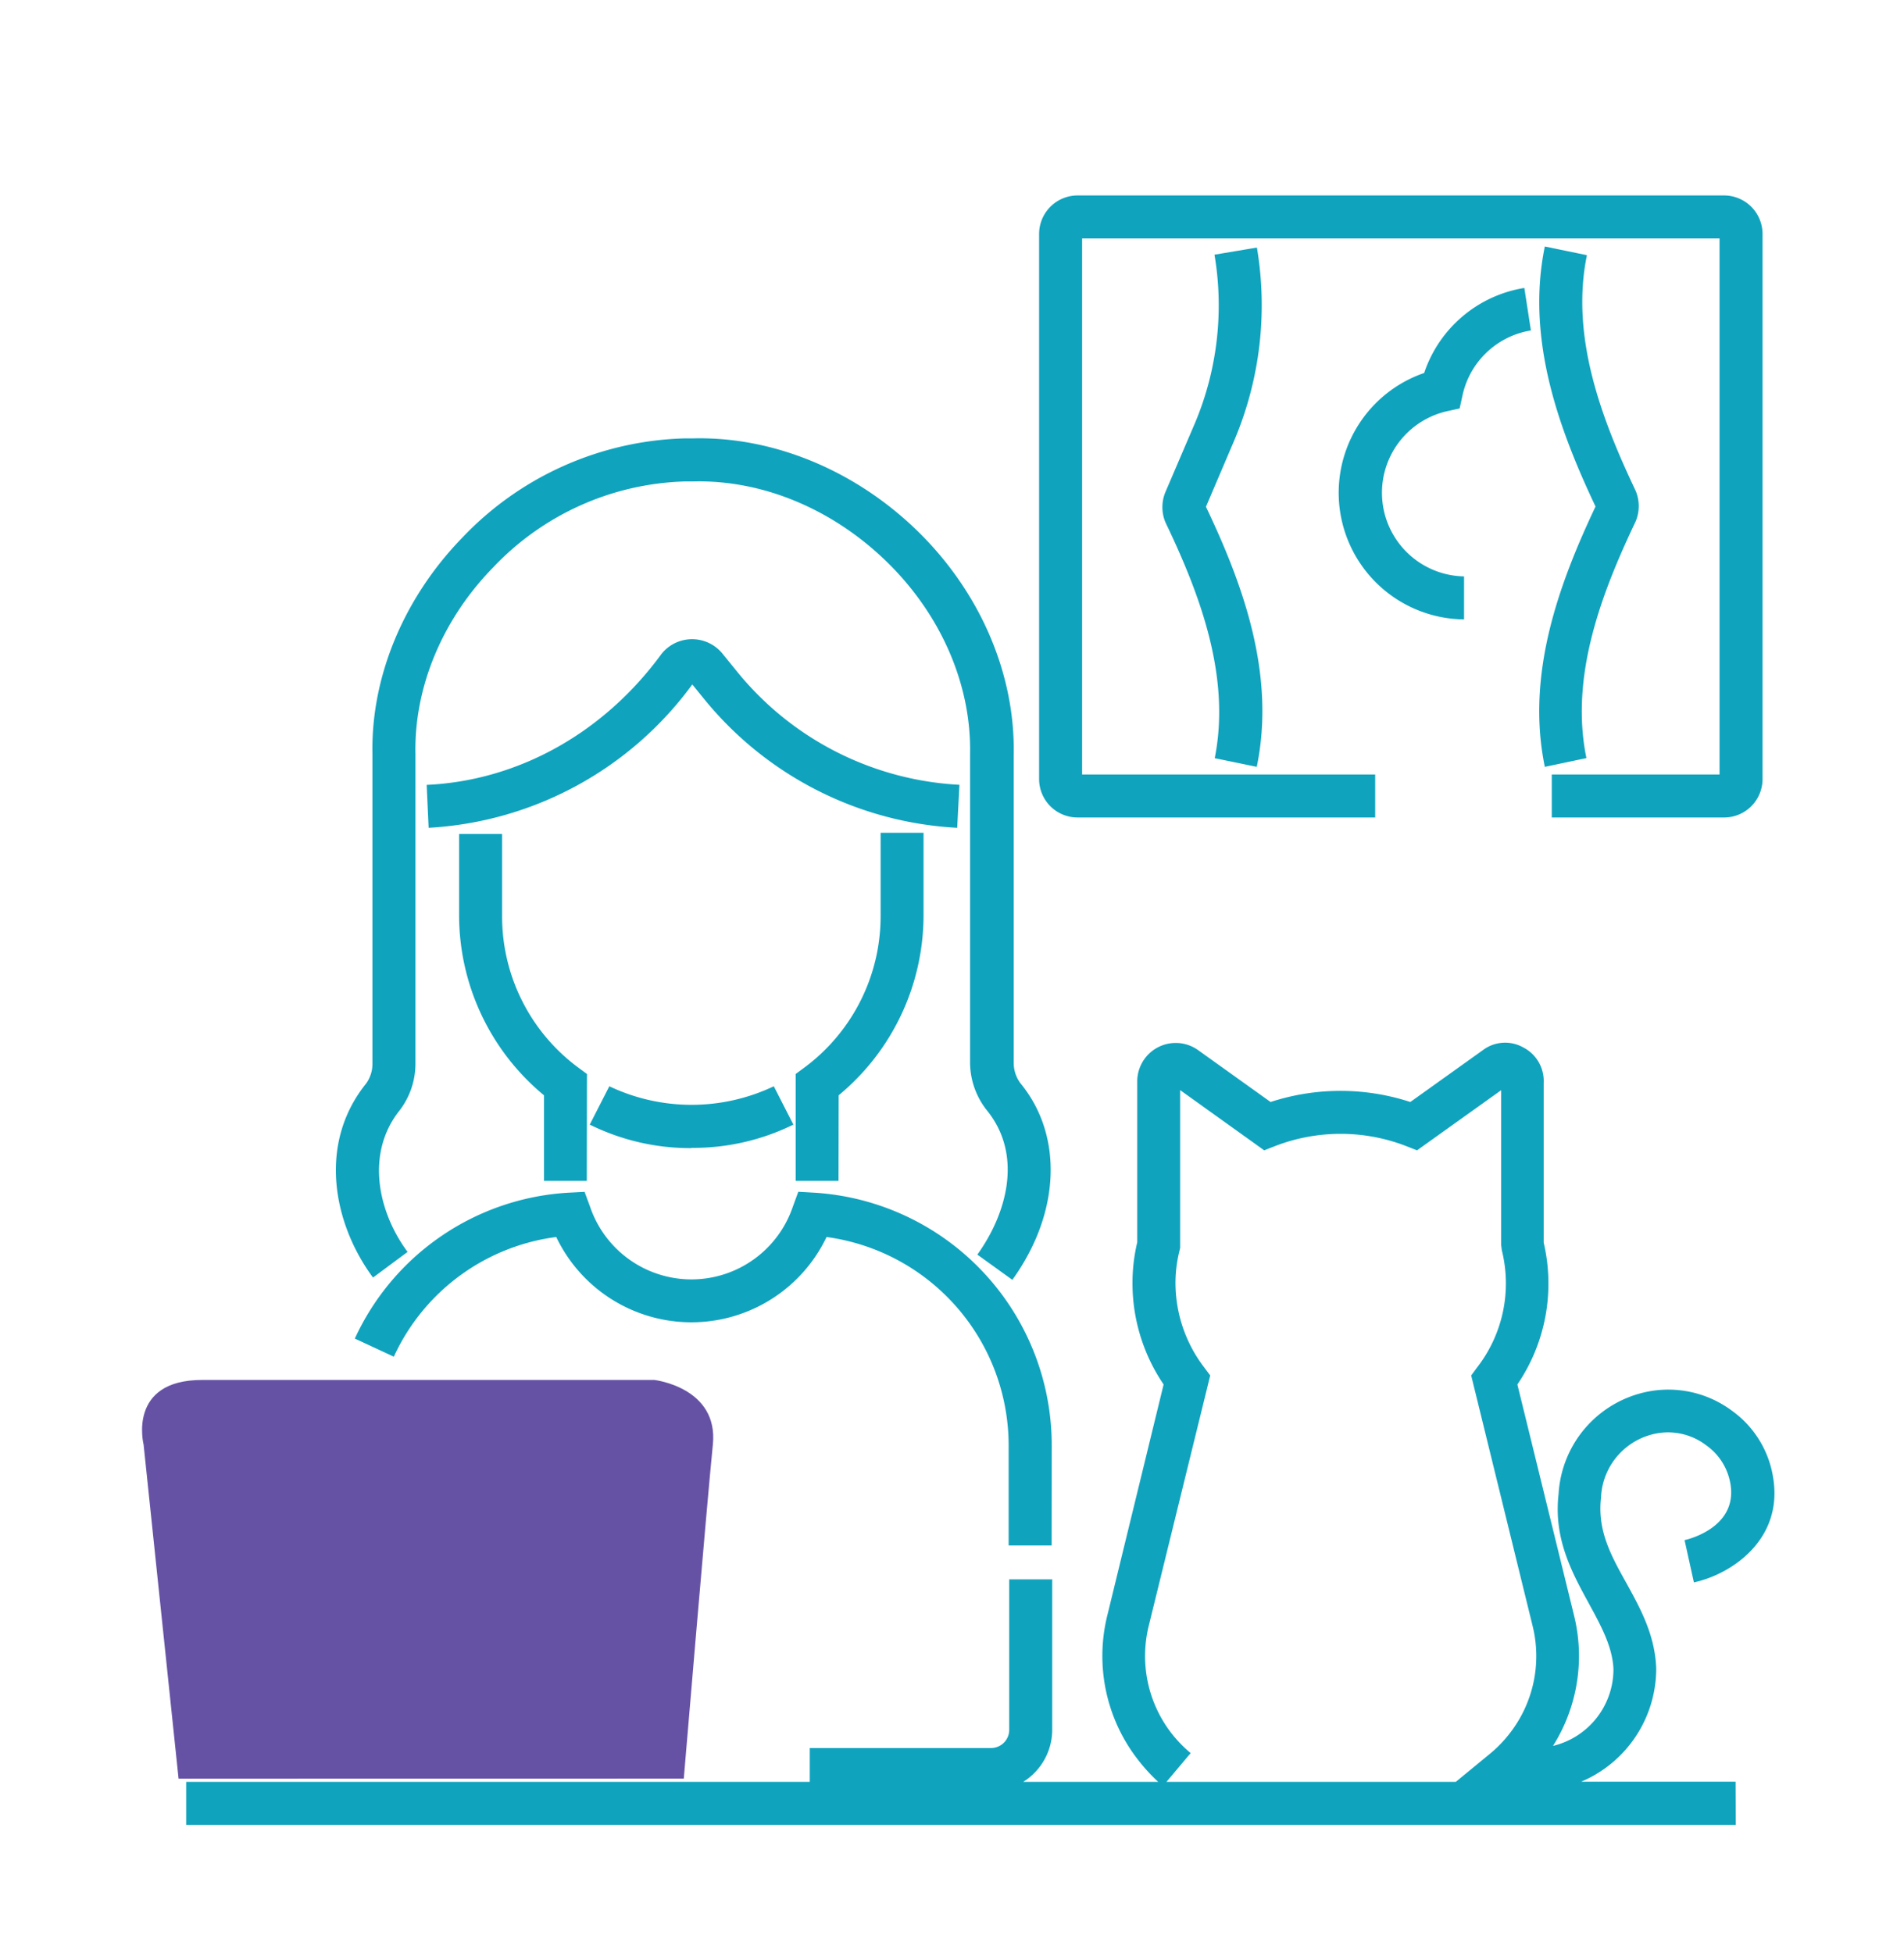
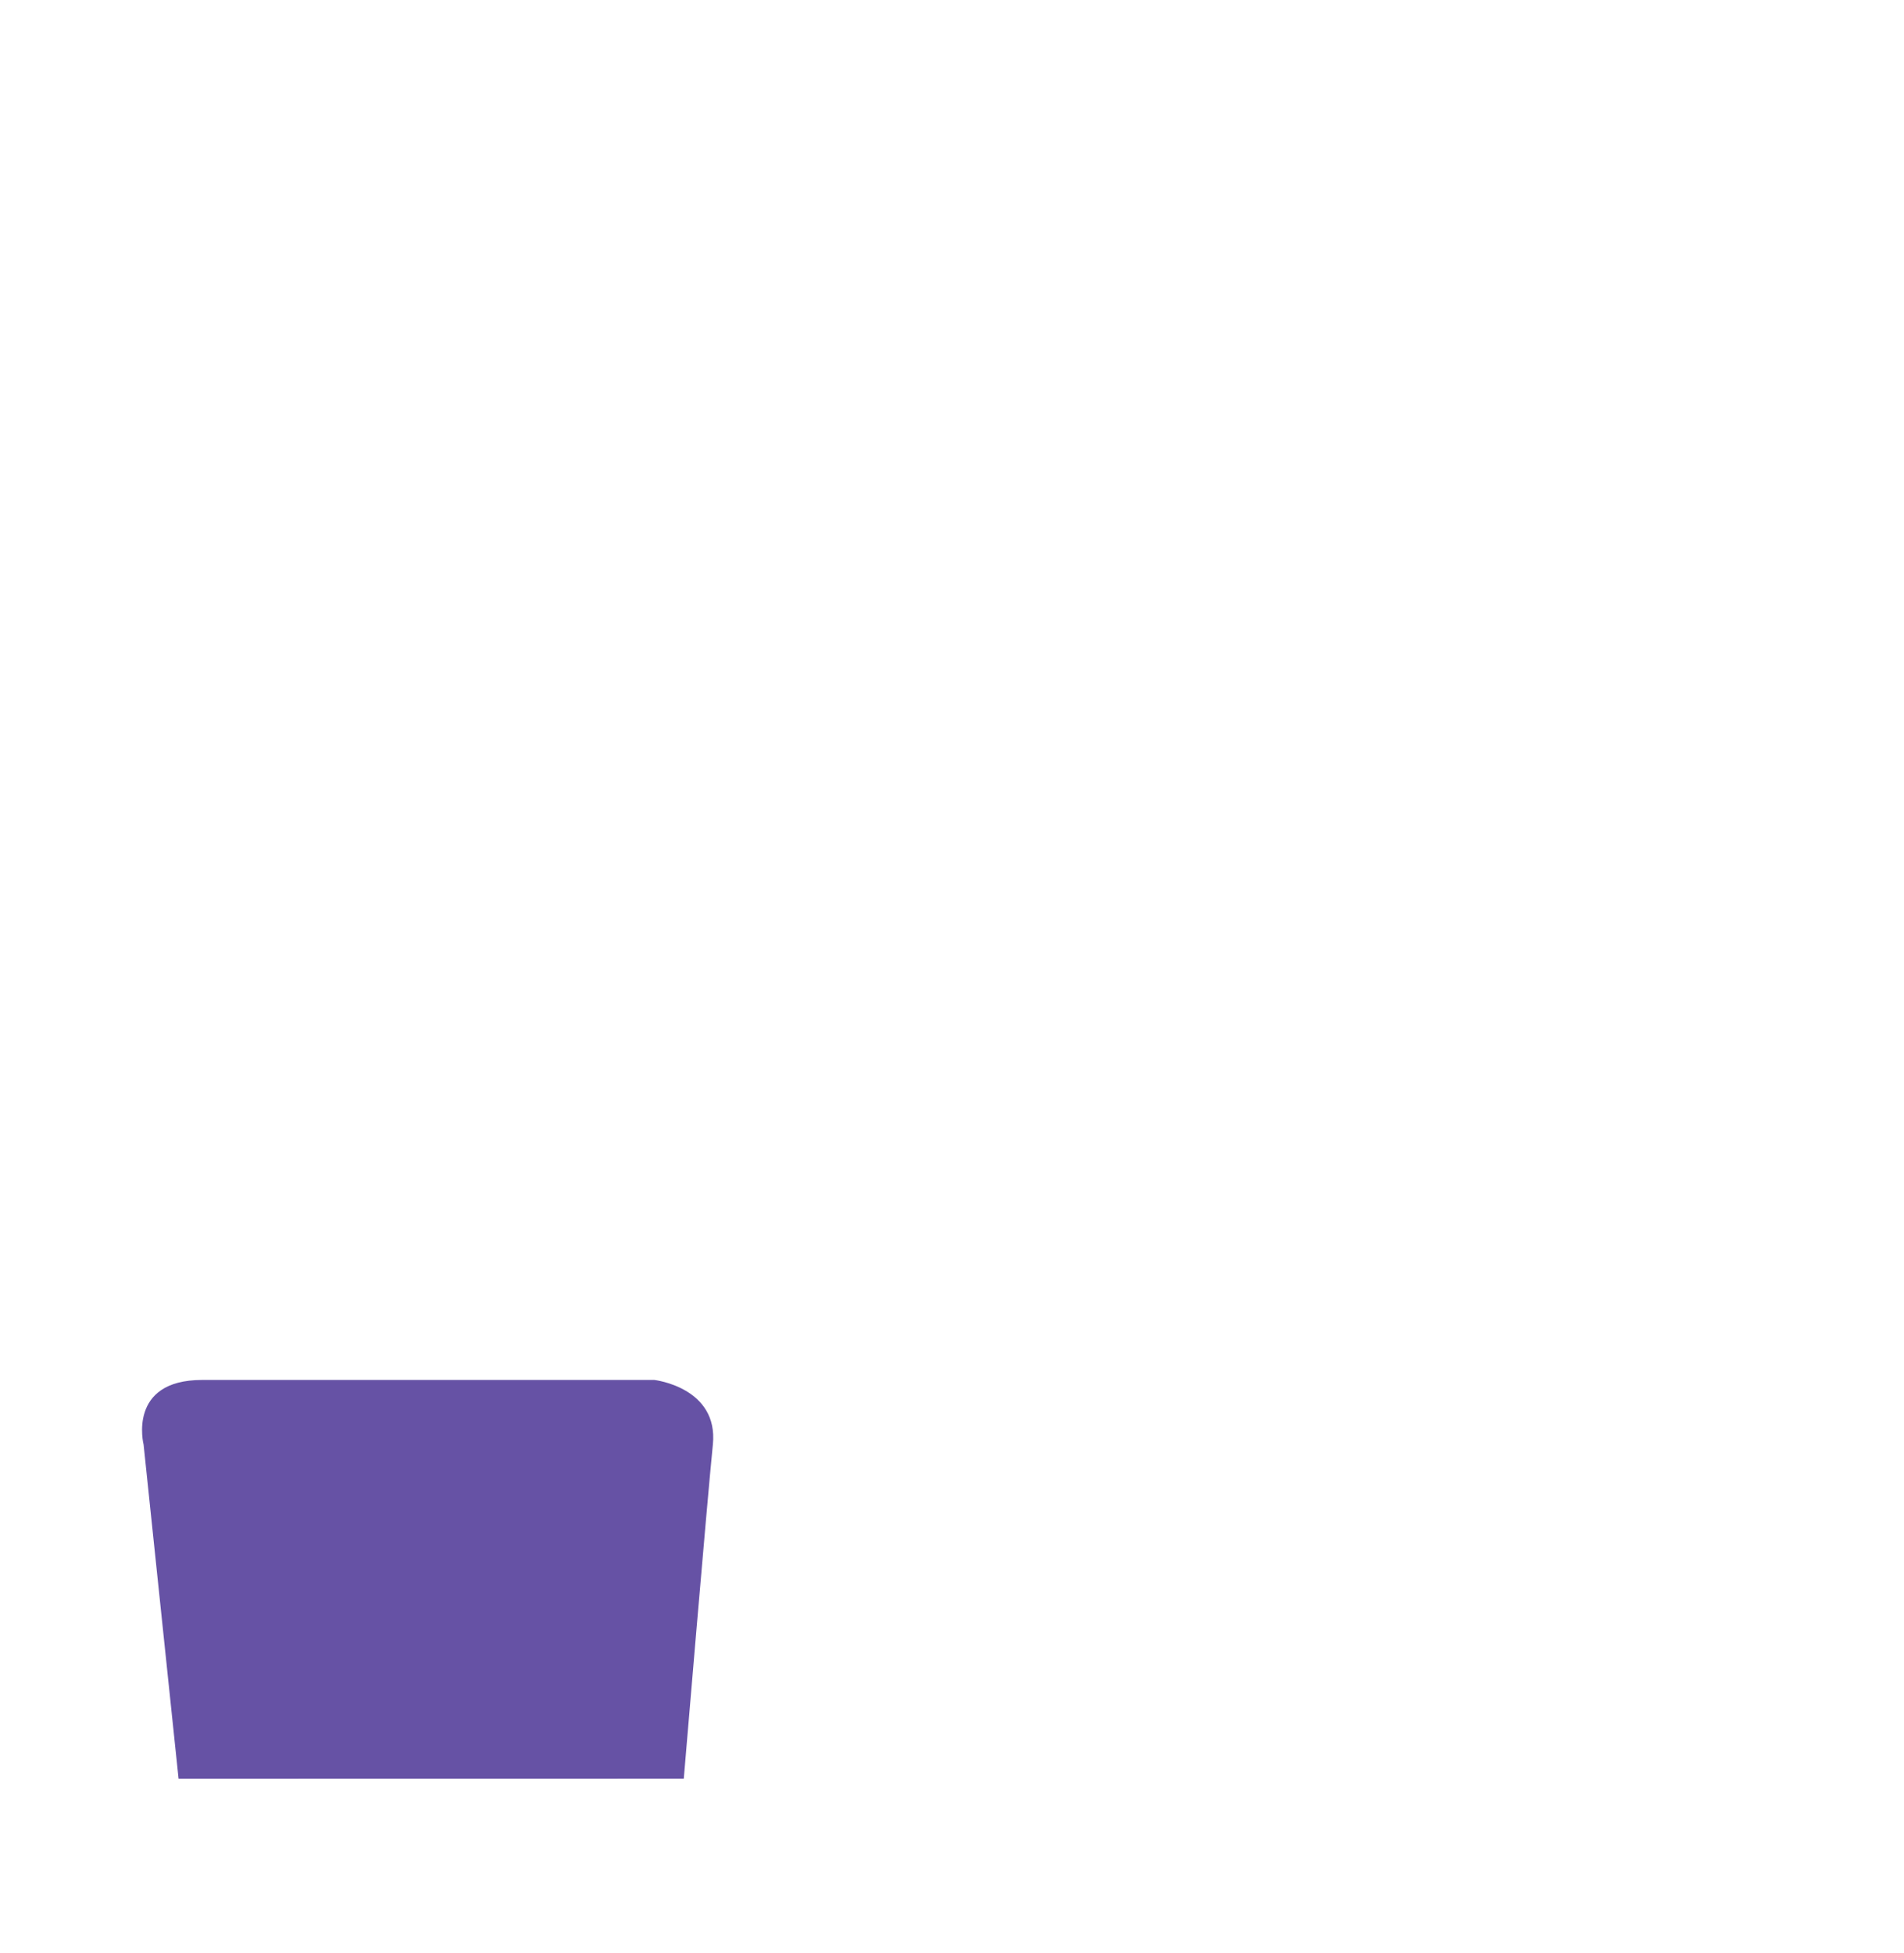
<svg xmlns="http://www.w3.org/2000/svg" id="Layer_1" data-name="Layer 1" viewBox="0 0 232.45 238.43">
  <defs>
    <style>.cls-1{fill:#10a3be;}.cls-2{fill:#6652a5;}</style>
  </defs>
-   <path class="cls-1" d="M211.91,222.76H22.73v-5.25H98.86v-4.13H121a2.22,2.22,0,0,0,2.21-2.22V192.79h5.25v18.38a7.5,7.5,0,0,1-3.54,6.34H141.4A21.57,21.57,0,0,1,139,214.9a20.61,20.61,0,0,1-3.81-17.72L142.06,169a22,22,0,0,1-3.8-12.35,21.45,21.45,0,0,1,.58-5V132.07a4.7,4.7,0,0,1,7.49-3.84l8.79,6.29a27.48,27.48,0,0,1,17.06,0l8.87-6.34a4.51,4.51,0,0,1,4.9-.33,4.61,4.61,0,0,1,2.51,4.36v19.47A21.89,21.89,0,0,1,185.25,169l6.91,28.17a20.59,20.59,0,0,1-2.56,15.95,9.63,9.63,0,0,0,7.38-9.38c-.12-2.74-1.53-5.3-3-8-2-3.68-4.34-7.85-3.7-13.36a13.53,13.53,0,0,1,11.5-12.61,13,13,0,0,1,9.67,2.44,12.41,12.41,0,0,1,5.05,8.33c1.14,7.47-5.18,11.65-9.7,12.62L205.66,188c.26-.05,6.42-1.45,5.62-6.74a7.22,7.22,0,0,0-3-4.85,7.67,7.67,0,0,0-5.76-1.48,8.32,8.32,0,0,0-7.06,7.86c-.46,4,1.17,7,3.06,10.39,1.73,3.13,3.52,6.36,3.68,10.45a15,15,0,0,1-9.16,13.86h18.85Zm-69.5-5.25h35.32L182,214a15.62,15.62,0,0,0,2.26-2.34,15.34,15.34,0,0,0,2.84-13.22l-7.49-30.54.74-1a16.72,16.72,0,0,0,3-14.28l-.08-.63V133.08L173,140.42l-1.33-.52a22.18,22.18,0,0,0-16,0l-1.33.52-10.26-7.35v19.24l-.07.32a16.18,16.18,0,0,0-.5,4A17,17,0,0,0,147,166.9l.75,1-7.5,30.54a15.4,15.4,0,0,0,2.84,13.23,16.11,16.11,0,0,0,2.27,2.33Zm.79-85.07,0,0Zm41-.05,0,0Zm-1-.33v0Zm-39.14-.15v0Zm-15.67,56.74h-5.25v-12A25.69,25.69,0,0,0,100.91,151a18.28,18.28,0,0,1-33,0,25.43,25.43,0,0,0-19.83,14.61l-4.76-2.21a30.65,30.65,0,0,1,26.11-17.81l1.94-.1.67,1.82a13.07,13.07,0,0,0,24.75,0l.67-1.83,1.94.11a30.9,30.9,0,0,1,29,31Zm-4.81-32.43-4.26-3.07c3.53-4.91,5.67-12.13,1.11-17.68a9.47,9.47,0,0,1-2-5.8V92.09c.18-8.33-3.41-16.77-9.85-23.2-6.63-6.62-15.34-10.35-24-10.12h-.94A33.55,33.55,0,0,0,60.23,69.24C54,75.6,50.56,83.89,50.72,92l0,37.79a9.38,9.38,0,0,1-1.89,5.7c-4.3,5.34-2.63,12.54.93,17.33l-4.22,3.13c-4.76-6.41-6.86-16.23-.83-23.7a4.11,4.11,0,0,0,.76-2.46l0-37.74c-.19-9.43,3.82-19.08,11-26.45A38.88,38.88,0,0,1,83.69,53.51h1c9.85-.22,20,4,27.68,11.66,7.44,7.44,11.59,17.27,11.39,27v37.53a4.16,4.16,0,0,0,.82,2.53C129.82,138.6,129.47,148.06,123.6,156.22Zm-21.21-12.07H97.14V131.1l1.06-.78a23,23,0,0,0,9.31-18.52V101.66h5.24V111.8a28.53,28.53,0,0,1-10.36,21.9Zm-30.73,0H66.41V133.7a28.53,28.53,0,0,1-10.36-21.9v-10H61.3v10a22.94,22.94,0,0,0,9.3,18.52l1.06.78Zm12.74-4A27.67,27.67,0,0,1,72,137.28l2.39-4.68a23.38,23.38,0,0,0,20.08,0l2.39,4.68A27.67,27.67,0,0,1,84.4,140.12ZM52.33,101.05l-.24-5.24c11.18-.51,21.63-6.34,28.68-16a4.78,4.78,0,0,1,7.36-.11L90,82a37.47,37.47,0,0,0,27.13,13.8l-.27,5.25A42.74,42.74,0,0,1,85.91,85.26l-1.39-1.71A42.84,42.84,0,0,1,52.33,101.05Zm137.12-1.26V94.54h20.48V29.11H132.11V94.54h35.78v5.25H131.55a4.69,4.69,0,0,1-4.69-4.69V28.55a4.7,4.7,0,0,1,4.69-4.69h78.94a4.7,4.7,0,0,1,4.69,4.69V95.1a4.69,4.69,0,0,1-4.69,4.69Zm-.85-6.18c-2.35-11.38,1.78-22.43,6.19-31.78-4.38-9.27-8.54-20.35-6.19-31.74l5.14,1.06c-2.06,10,1.85,20.12,5.94,28.74a4.82,4.82,0,0,1,0,3.78c-4.15,8.72-8.06,18.89-6,28.87Zm-35.16,0-5.14-1.06c2-10-1.86-20.12-6-28.75a4.78,4.78,0,0,1,0-3.78l3.62-8.45a37.06,37.06,0,0,0,2.35-20.48l5.18-.87a42.31,42.31,0,0,1-2.71,23.41l-3.51,8.23C151.62,71.09,155.79,82.17,153.44,93.57Zm25.3-18a15.46,15.46,0,0,1-4.87-30.08A15.5,15.5,0,0,1,186.1,35.15l.8,5.19a10.22,10.22,0,0,0-8.34,7.88l-.36,1.64-1.64.36a10.21,10.21,0,0,0,2.18,20.14Z" />
  <path class="cls-2" d="M83.48,217.11s2.84-33.78,3.55-40.77-7.14-7.89-7.14-7.89H24.67c-9.15,0-7.14,7.88-7.14,7.88l4.27,40.79Z" />
</svg>